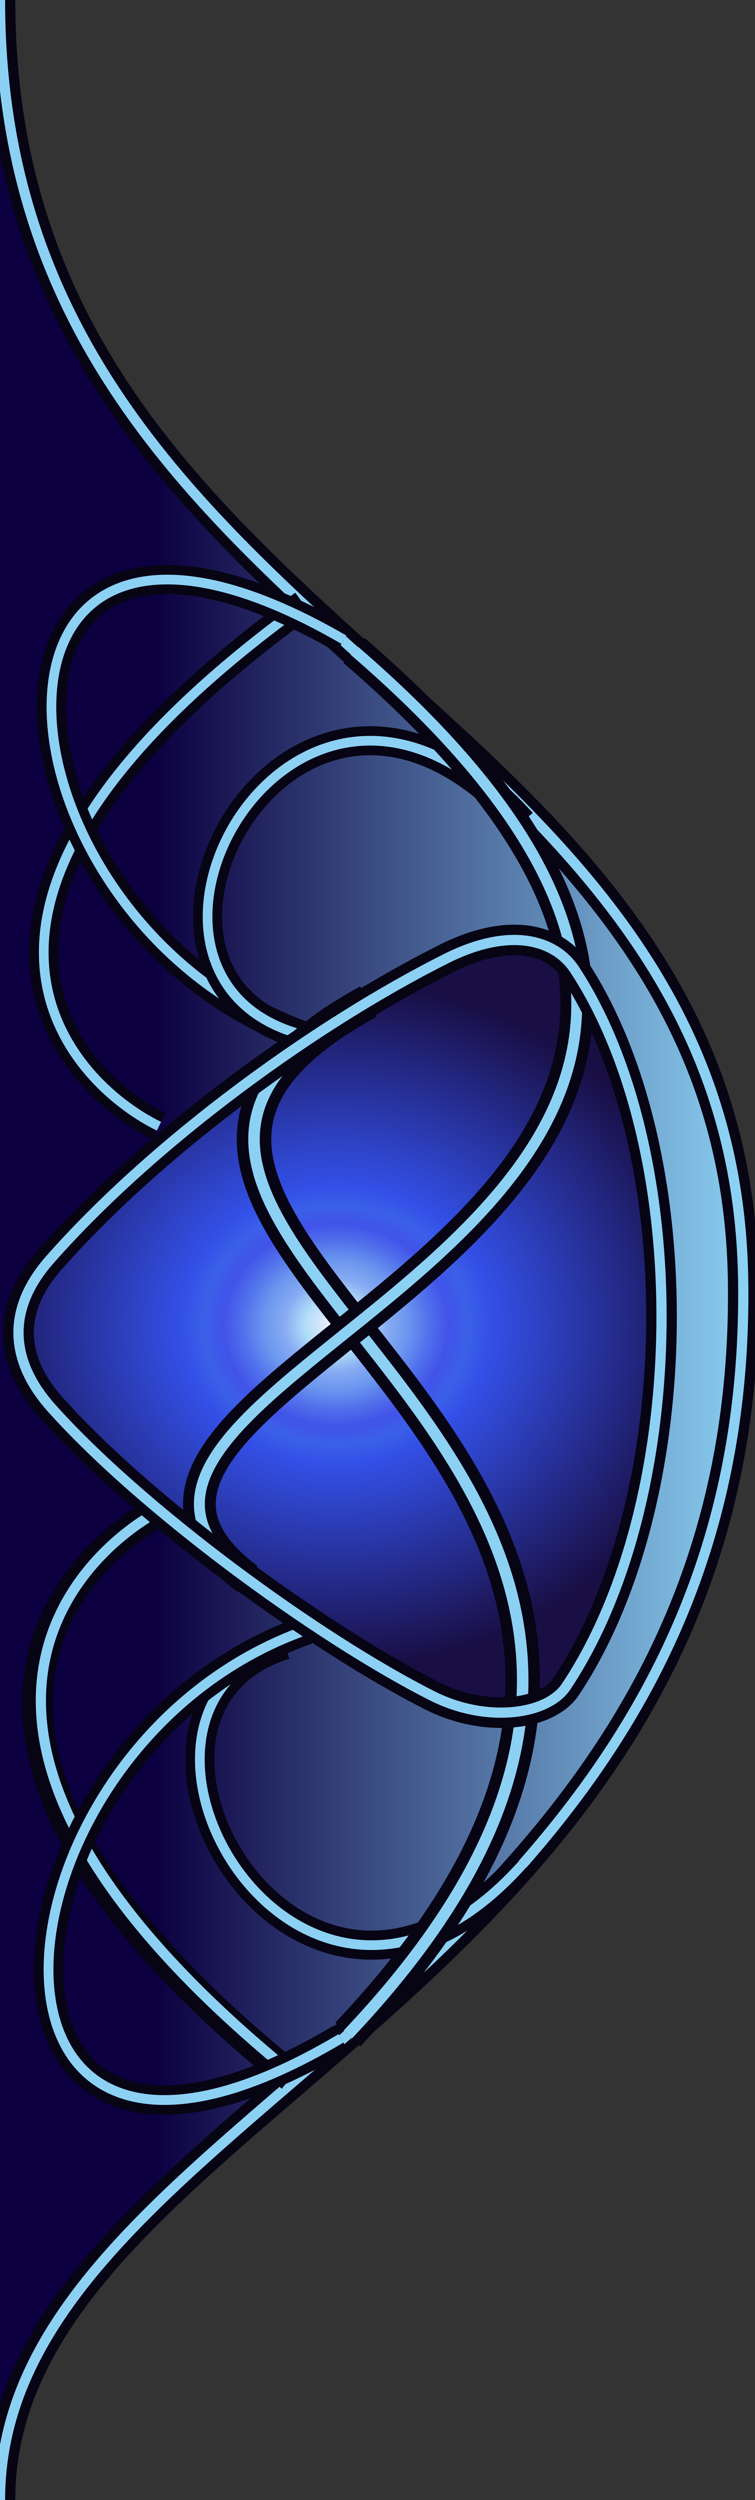
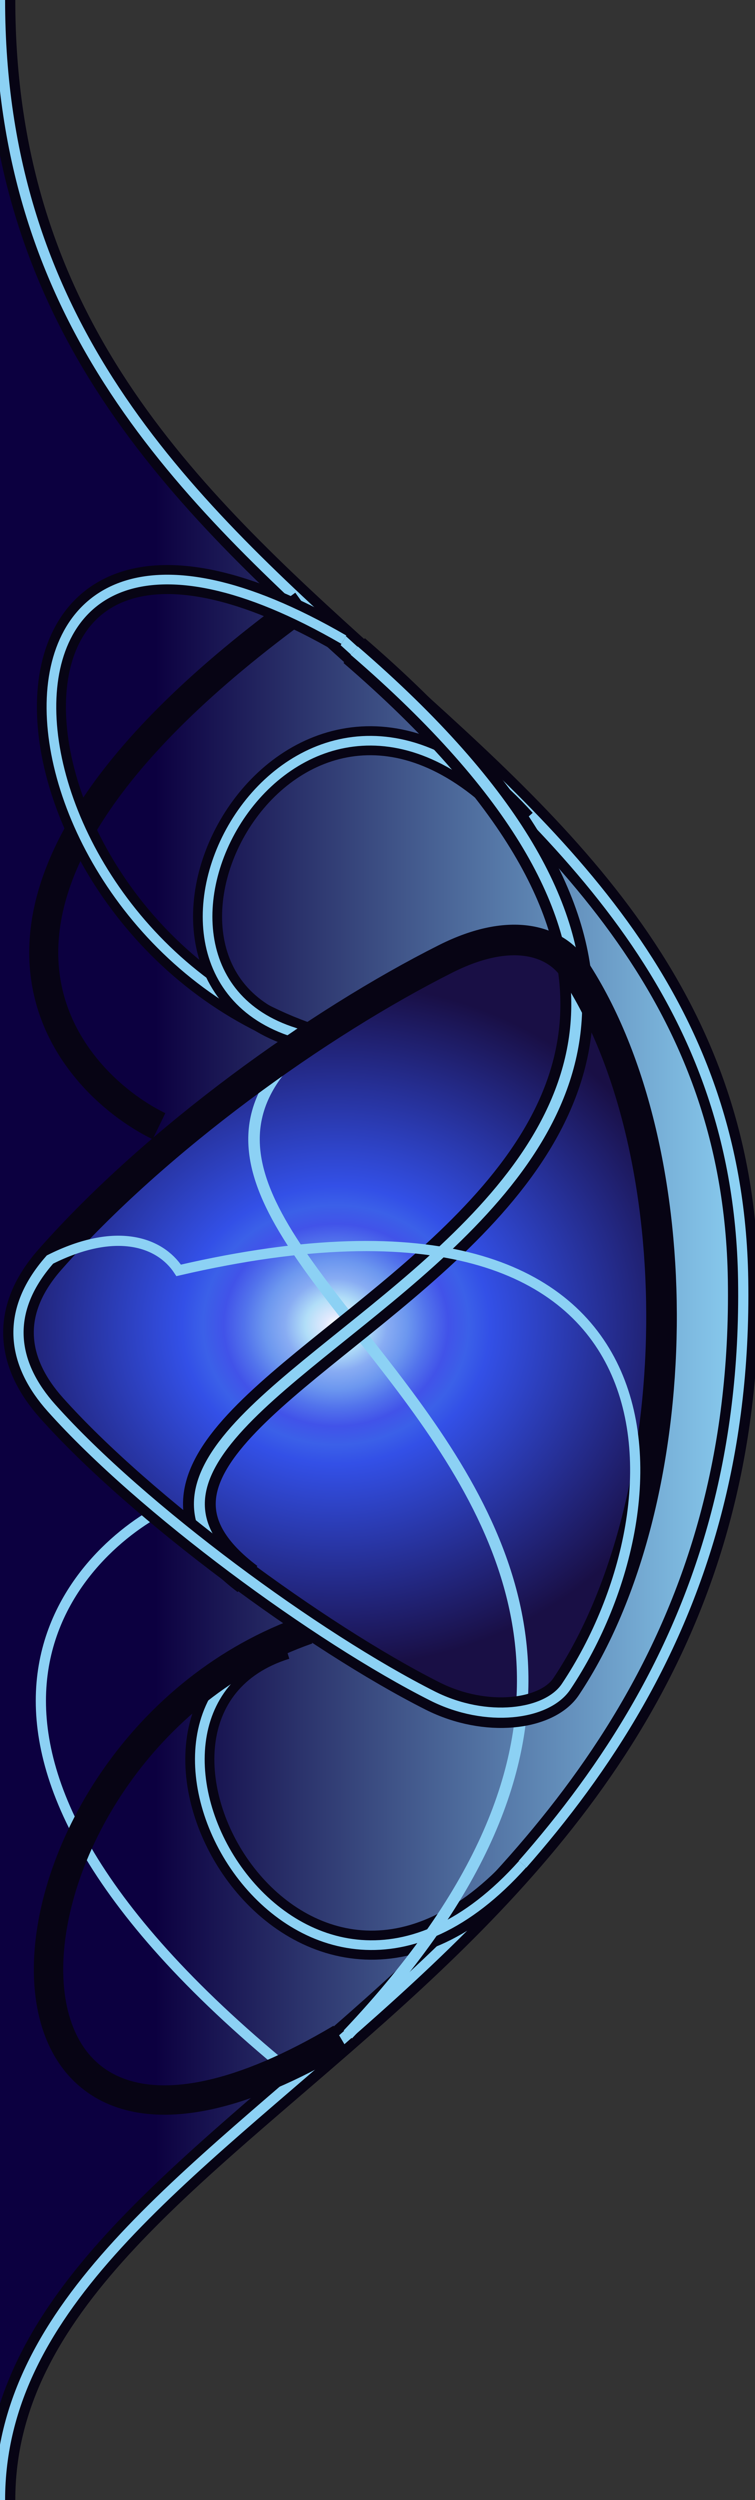
<svg xmlns="http://www.w3.org/2000/svg" version="1.1" id="Слой_1" x="0px" y="0px" width="74px" height="245px" viewBox="0 0 74 245" enable-background="new 0 0 74 245" xml:space="preserve">
  <rect x="0" y="0" width="74" height="245" fill="#333333" stroke="none" />
  <g>
    <g>
      <linearGradient id="SVGID_1_" gradientUnits="userSpaceOnUse" x1="283.769" y1="-267.711" x2="357.769" y2="-267.711" gradientTransform="matrix(1 0 0 -1 -283.769 -145.211)">
        <stop offset="0.206" style="stop-color:#0C0040" />
        <stop offset="1" style="stop-color:#8CD1F4" />
      </linearGradient>
      <path fill="url(#SVGID_1_)" d="M0,0c0,63.32,73.064,68.189,73.987,125.376C75.113,195.093,0,206.651,0,245" />
      <path fill="none" stroke="#070414" stroke-width="3" d="M0,0c0,63.32,71.932,68.189,72.839,125.376    C73.946,195.093,0,206.651,0,245" />
      <path fill="none" stroke="#8CD1F4" d="M0,0c0,63.32,71.932,68.189,72.839,125.376C73.946,195.093,0,206.651,0,245" />
    </g>
    <radialGradient id="SVGID_2_" cx="1255.234" cy="928.894" r="67.976" gradientTransform="matrix(0.547 0 0 0.493 -653.683 -328.091)" gradientUnits="userSpaceOnUse">
      <stop offset="0" style="stop-color:#FFFFFF" />
      <stop offset="0.029" style="stop-color:#E1E9FD" />
      <stop offset="0.081" style="stop-color:#B1DEF8" />
      <stop offset="0.135" style="stop-color:#88ACF3" />
      <stop offset="0.188" style="stop-color:#6C97EF" />
      <stop offset="0.242" style="stop-color:#5273EC" />
      <stop offset="0.296" style="stop-color:#4153E9" />
      <stop offset="0.35" style="stop-color:#3B60E8" />
      <stop offset="0.406" style="stop-color:#3350E7" />
      <stop offset="1" style="stop-color:#190F45" />
    </radialGradient>
    <path fill="url(#SVGID_2_)" d="M1.915,130.408c0.203-10.68,39.193-38.604,48.502-38.582c19.877,0.047,18.234,76.732-2.377,76.238   C41.657,167.912,1.692,142.198,1.915,130.408z" />
    <g>
-       <path fill="none" stroke="#070414" stroke-width="3" stroke-miterlimit="10" d="M28.561,203.527    c-40.363-32.583-21.526-50.84-12.899-55.5" />
      <path fill="none" stroke="#8CD1F4" stroke-miterlimit="10" d="M29.174,203.634c-40.363-32.583-22.14-50.946-13.513-55.606" />
    </g>
    <g>
      <path fill="none" stroke="#070414" stroke-width="2.844" stroke-miterlimit="10" d="M29.777,59.235    c-40.363,29.283-22.823,46.948-14.196,51.134" />
-       <path fill="none" stroke="#8CD1F4" stroke-width="0.948" stroke-miterlimit="10" d="M29.777,59.235    c-40.363,29.283-22.823,46.948-14.196,51.134" />
    </g>
    <g>
      <path fill="none" stroke="#070414" stroke-width="2.844" stroke-miterlimit="10" d="M33.702,62.688    c-39.668-23-35.668,28-3.287,39.068" />
      <path fill="none" stroke="#8CD1F4" stroke-width="0.948" stroke-miterlimit="10" d="M33.702,62.688    c-39.668-23-35.668,28-3.287,39.068" />
    </g>
    <g>
      <path fill="none" stroke="#070414" stroke-width="2.844" stroke-miterlimit="10" d="M51.154,80.611    c-21.942-24.41-43.12,14.076-22.263,20.586" />
      <path fill="none" stroke="#8CD1F4" stroke-width="0.948" stroke-miterlimit="10" d="M51.154,80.611    c-21.942-24.41-43.12,14.076-22.263,20.586" />
    </g>
    <g>
      <path fill="none" stroke="#070414" stroke-width="2.849" stroke-miterlimit="10" d="M51.217,182.696    c-21.942,24.492-44.144-14.968-23.288-21.501" />
      <path fill="none" stroke="#8CD1F4" stroke-width="0.95" stroke-miterlimit="10" d="M51.217,182.696    c-21.942,24.492-44.144-14.968-23.288-21.501" />
    </g>
    <g>
      <path fill="none" stroke="#070414" stroke-width="2.88" stroke-miterlimit="10" d="M33.419,199.762    c-39.668,23.582-35.668-28.711-3.287-40.061" />
-       <path fill="none" stroke="#8CD1F4" stroke-width="0.96" stroke-miterlimit="10" d="M33.419,199.762    c-39.668,23.582-35.668-28.711-3.287-40.061" />
    </g>
    <g>
-       <path fill="none" stroke="#070414" stroke-width="3.382" stroke-miterlimit="10" d="M34.093,199.374    c53.782-56.815-40.059-78.187,2.015-101.218" />
      <path fill="none" stroke="#8CD1F4" stroke-width="1.127" stroke-miterlimit="10" d="M34.093,199.374    c53.782-56.815-40.059-78.187,2.015-101.218" />
    </g>
    <g>
      <path fill="none" stroke="#070414" stroke-width="3.207" stroke-miterlimit="10" d="M34.713,63.757    c64.657,55.756-37.679,70.431-10.454,90.987" />
      <path fill="none" stroke="#8CD1F4" stroke-width="1.069" stroke-miterlimit="10" d="M34.713,63.757    c64.657,55.756-37.679,70.431-10.454,90.987" />
    </g>
    <g>
      <path fill="none" stroke="#070414" stroke-width="3" d="M55.491,165.284c-1.867,2.802-7.837,3.575-13.096,0.924    c-11.33-5.719-28.508-18.33-37.357-28.238c-3.689-4.132-4.818-9.231-0.139-14.536c10.418-11.813,26.303-23.195,38.805-29.479    c6.446-3.24,10.77-1.752,12.614,1.063C67.979,112.787,67.641,147.053,55.491,165.284z" />
-       <path fill="none" stroke="#8CD1F4" d="M55.491,165.284c-1.867,2.802-7.837,3.575-13.096,0.924    c-11.33-5.719-28.508-18.33-37.357-28.238c-3.689-4.132-4.818-9.231-0.139-14.536c10.418-11.813,26.303-23.195,38.805-29.479    c6.446-3.24,10.77-1.752,12.614,1.063C67.979,112.787,67.641,147.053,55.491,165.284z" />
+       <path fill="none" stroke="#8CD1F4" d="M55.491,165.284c-1.867,2.802-7.837,3.575-13.096,0.924    c-11.33-5.719-28.508-18.33-37.357-28.238c-3.689-4.132-4.818-9.231-0.139-14.536c6.446-3.24,10.77-1.752,12.614,1.063C67.979,112.787,67.641,147.053,55.491,165.284z" />
    </g>
  </g>
</svg>